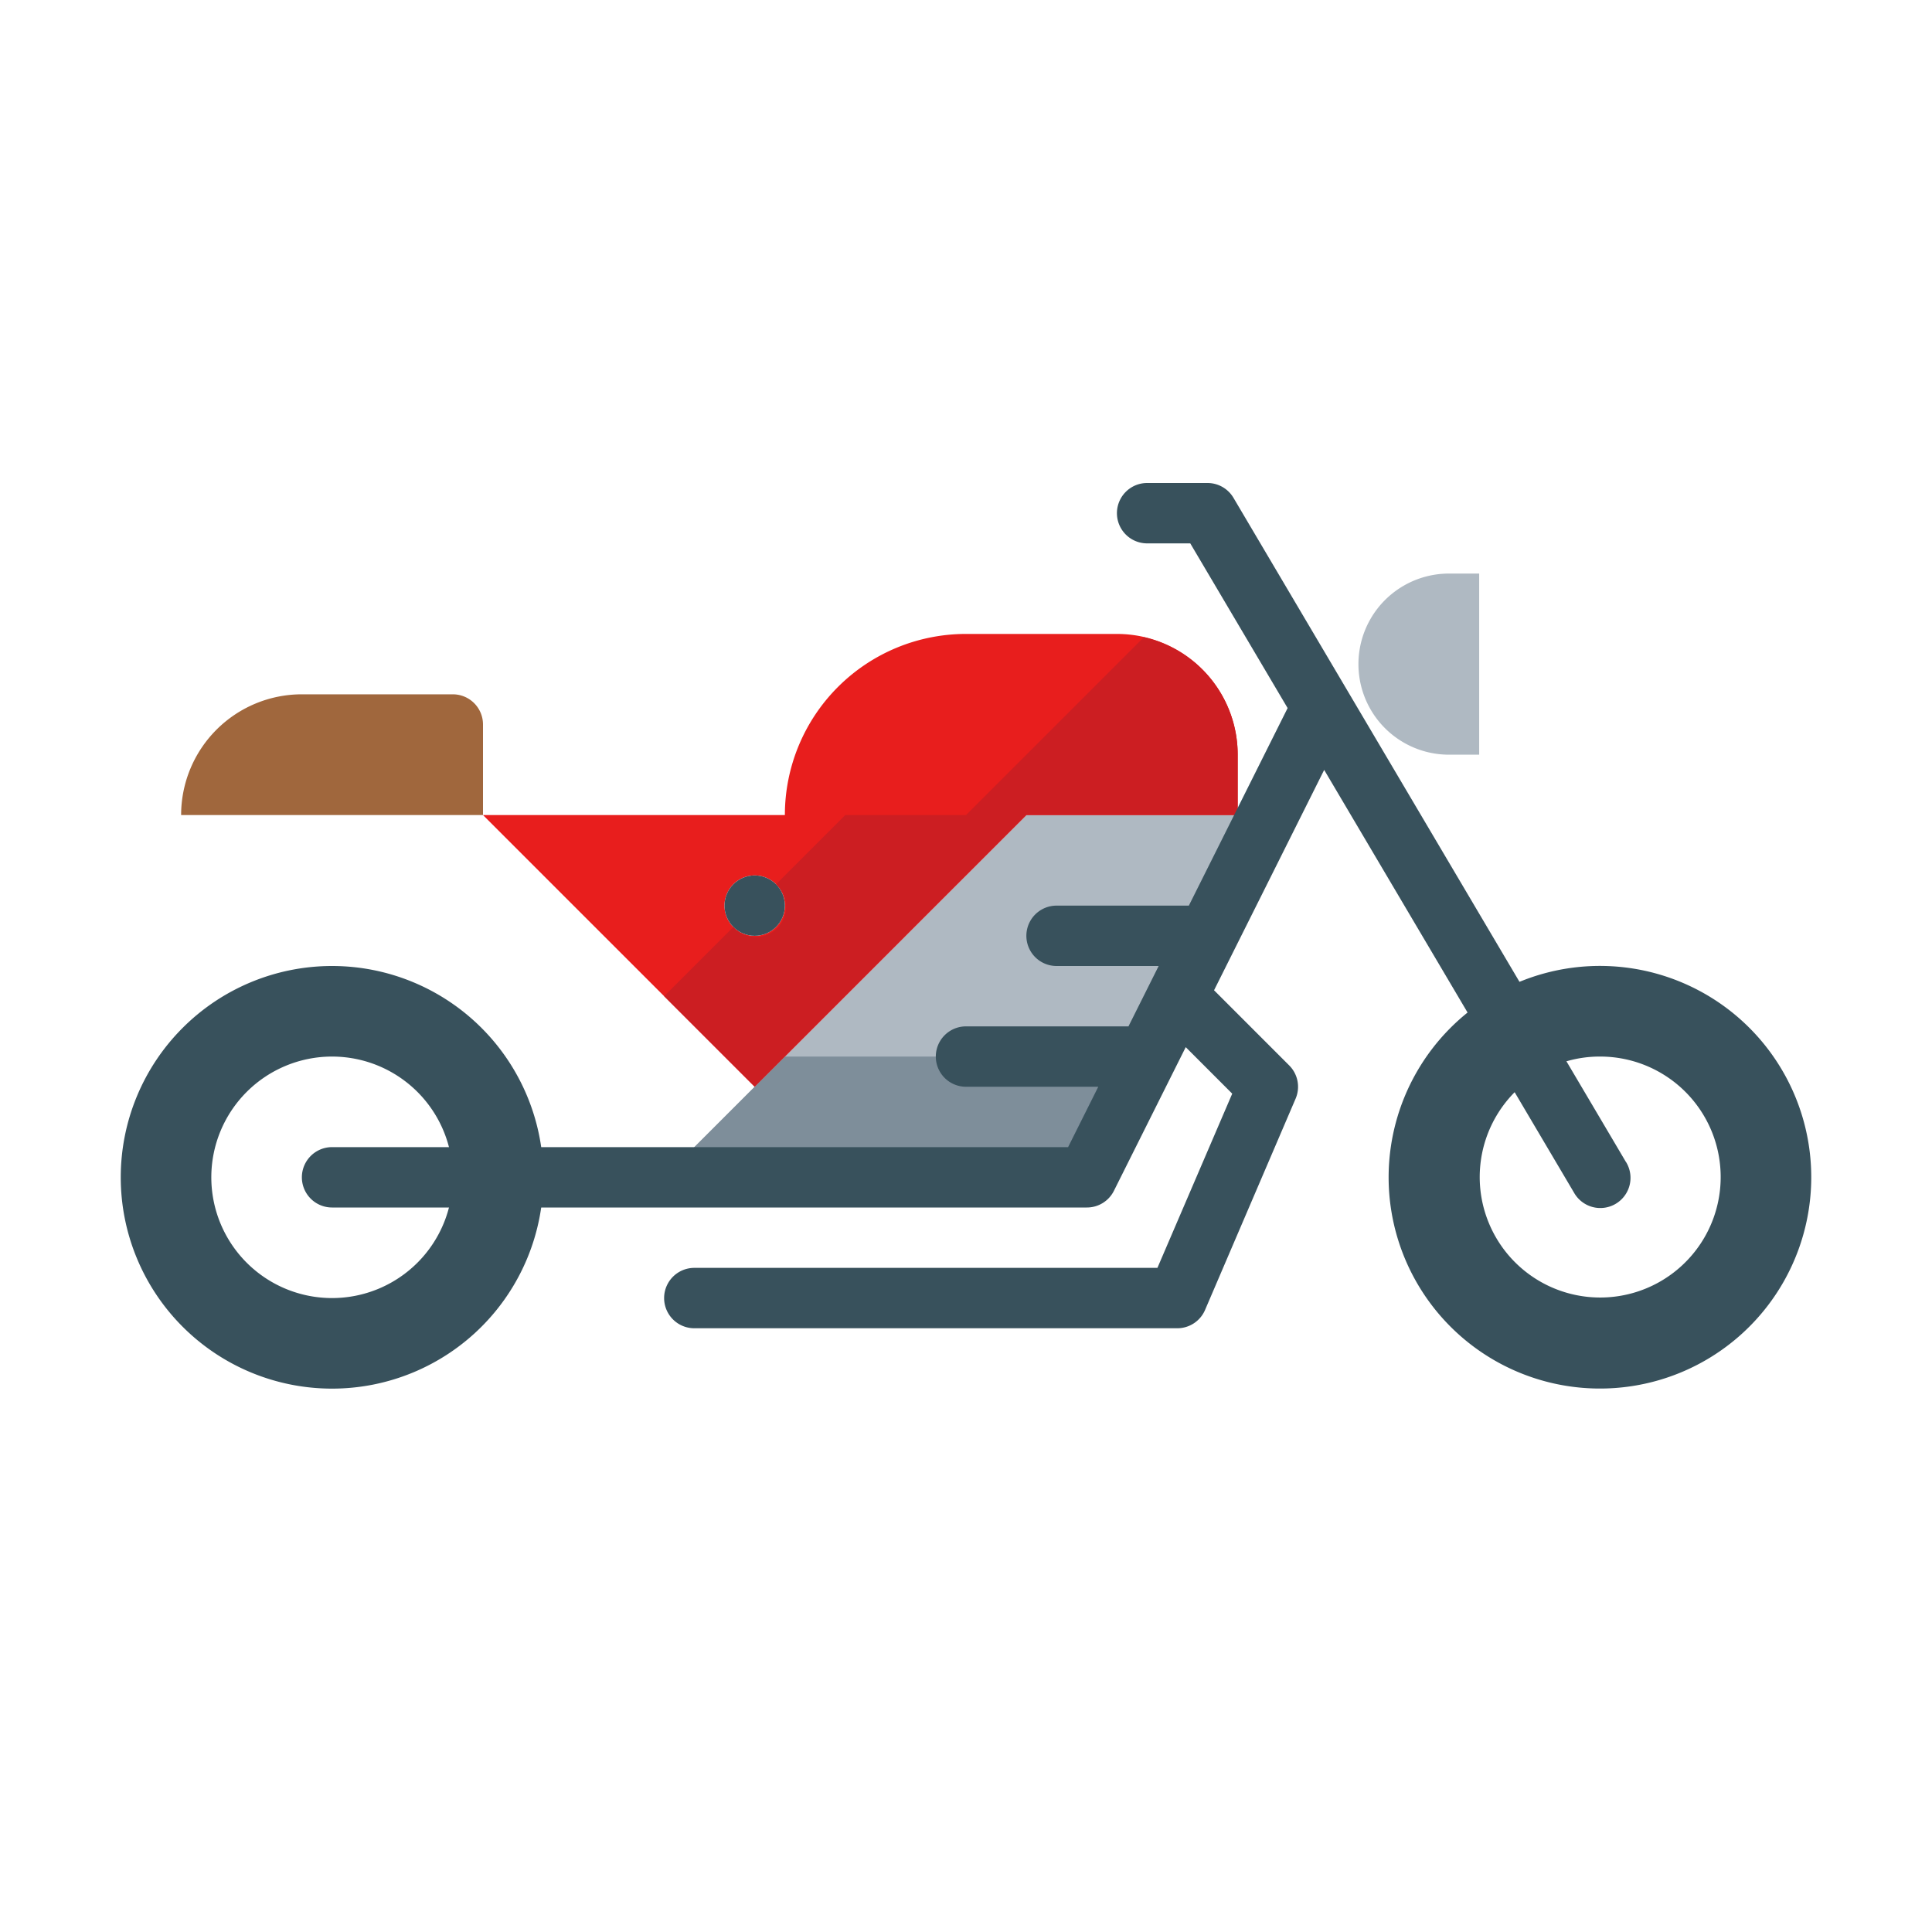
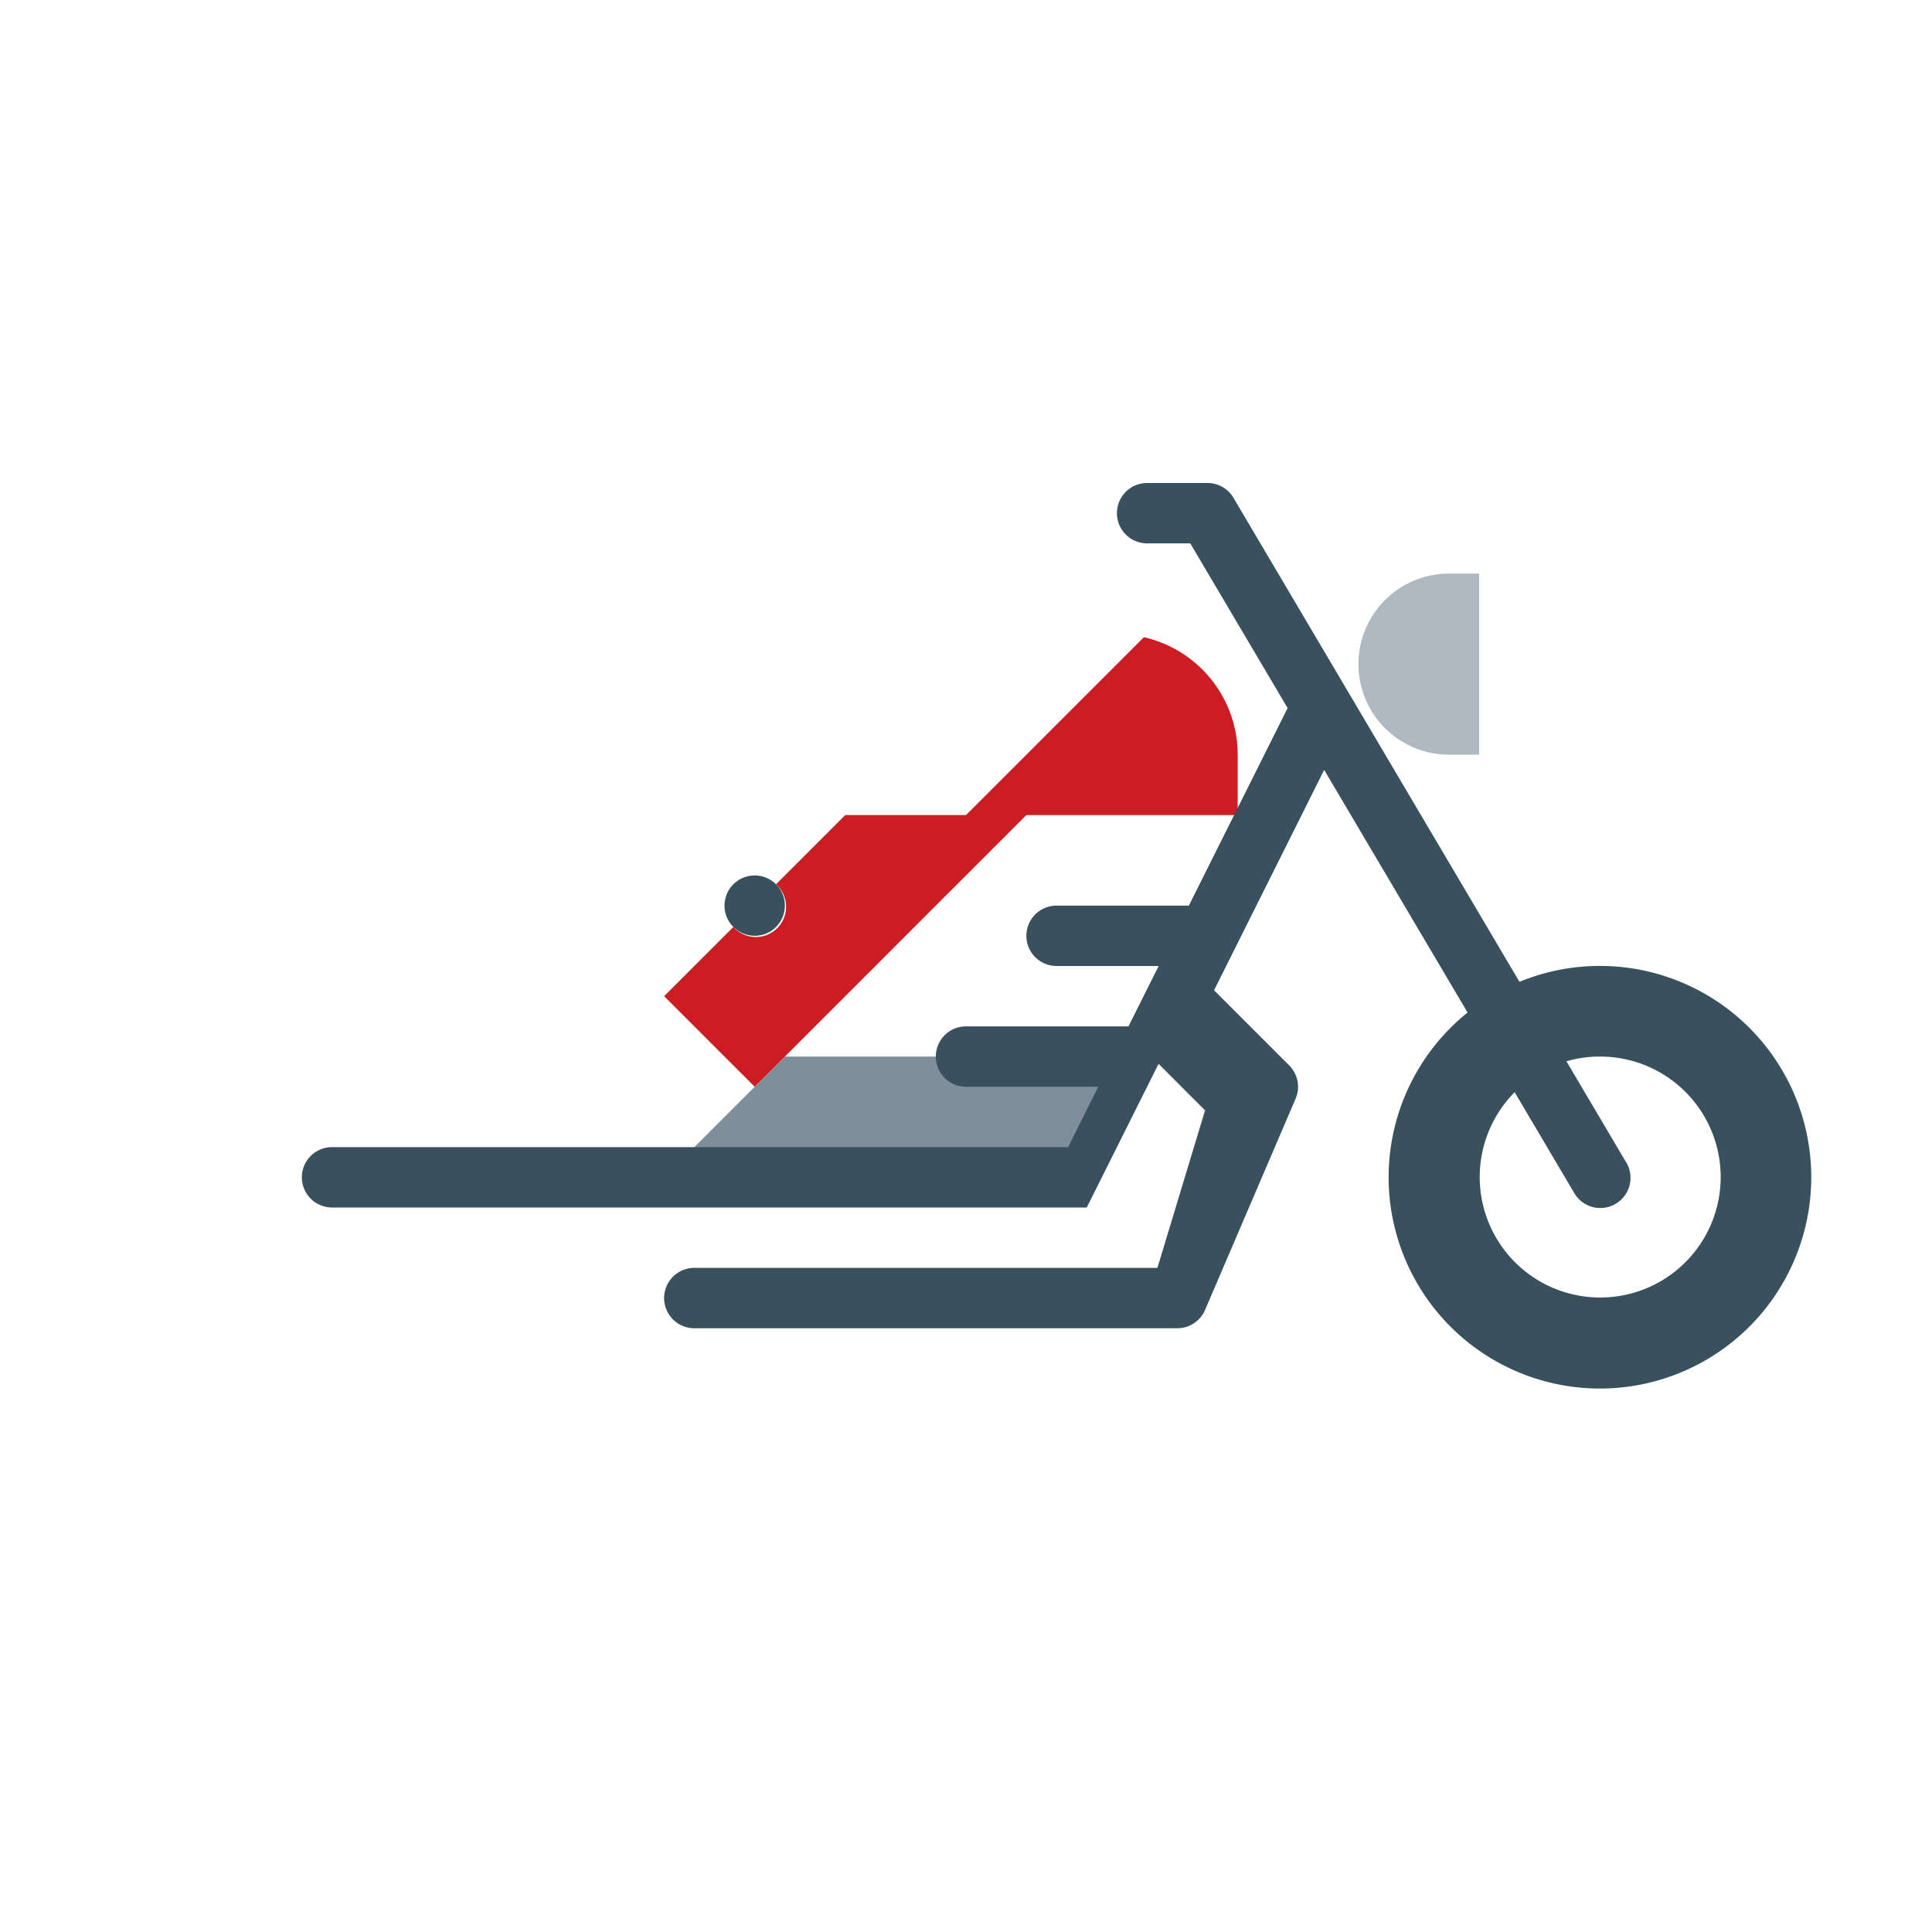
<svg xmlns="http://www.w3.org/2000/svg" viewBox="0 0 64 64" id="motorcycle">
  <g>
    <path fill="#afb9c2" d="M49,19v6H48a3,3,0,0,1,0-6Z" />
    <path fill="#38515c" d="M49.439,32.971A7,7,0,1,1,46,39,7.006,7.006,0,0,1,49.439,32.971ZM50.97,35.56A3.991,3.991,0,1,0,53,35,3.918,3.918,0,0,0,50.97,35.56Z" />
-     <polygon fill="#afb9c2" points="36 39 22 39 25 36 34 27 41 27 41.8 27.4 36 39" />
-     <path fill="#e81e1d" d="M41 25v2H26a6 6 0 0 1 6-6h5A4 4 0 0 1 41 25zM34 27l-9 9-9-9H34zm-8 3a1 1 0 1 0-1 1A1 1 0 0 0 26 30z" />
    <circle cx="25" cy="30" r="1" fill="#38515c" />
-     <path fill="#38515c" d="M18,39a7,7,0,1,1-7-7A7,7,0,0,1,18,39Zm-3,0a4,4,0,1,0-4,4A4,4,0,0,0,15,39Z" />
-     <path fill="#a0673d" d="M16,24v3H6a4,4,0,0,1,4-4h5A1,1,0,0,1,16,24Z" />
    <polygon fill="#7e8e9a" points="26 35 25 36 22 39 36 39 38 35 26 35" />
    <path fill="#cc1e22" d="M34 27h7V25a3.994 3.994 0 0 0-3.108-3.892L32 27zM25 36l9-9H28l-2.294 2.294a1 1 0 1 1-1.412 1.412L22 33z" />
-     <path fill="#38515c" d="M53.861,38.492l-13-22A1,1,0,0,0,40,16H38a1,1,0,0,0,0,2h1.429l3.225,5.456L39.382,30H35a1,1,0,0,0,0,2h3.382l-1,2H32a1,1,0,0,0,0,2h4.382l-1,2H11a1,1,0,0,0,0,2H36a1,1,0,0,0,.9-.553l2.379-4.759,1.54,1.541L38.341,42H23a1,1,0,0,0,0,2H39a1,1,0,0,0,.919-.606l3-7a1,1,0,0,0-.212-1.1l-2.49-2.49,3.648-7.3,8.274,14a1,1,0,1,0,1.722-1.016Z" />
+     <path fill="#38515c" d="M53.861,38.492l-13-22A1,1,0,0,0,40,16H38a1,1,0,0,0,0,2h1.429l3.225,5.456L39.382,30H35a1,1,0,0,0,0,2h3.382l-1,2H32a1,1,0,0,0,0,2h4.382l-1,2H11a1,1,0,0,0,0,2H36l2.379-4.759,1.54,1.541L38.341,42H23a1,1,0,0,0,0,2H39a1,1,0,0,0,.919-.606l3-7a1,1,0,0,0-.212-1.1l-2.49-2.49,3.648-7.3,8.274,14a1,1,0,1,0,1.722-1.016Z" />
  </g>
</svg>